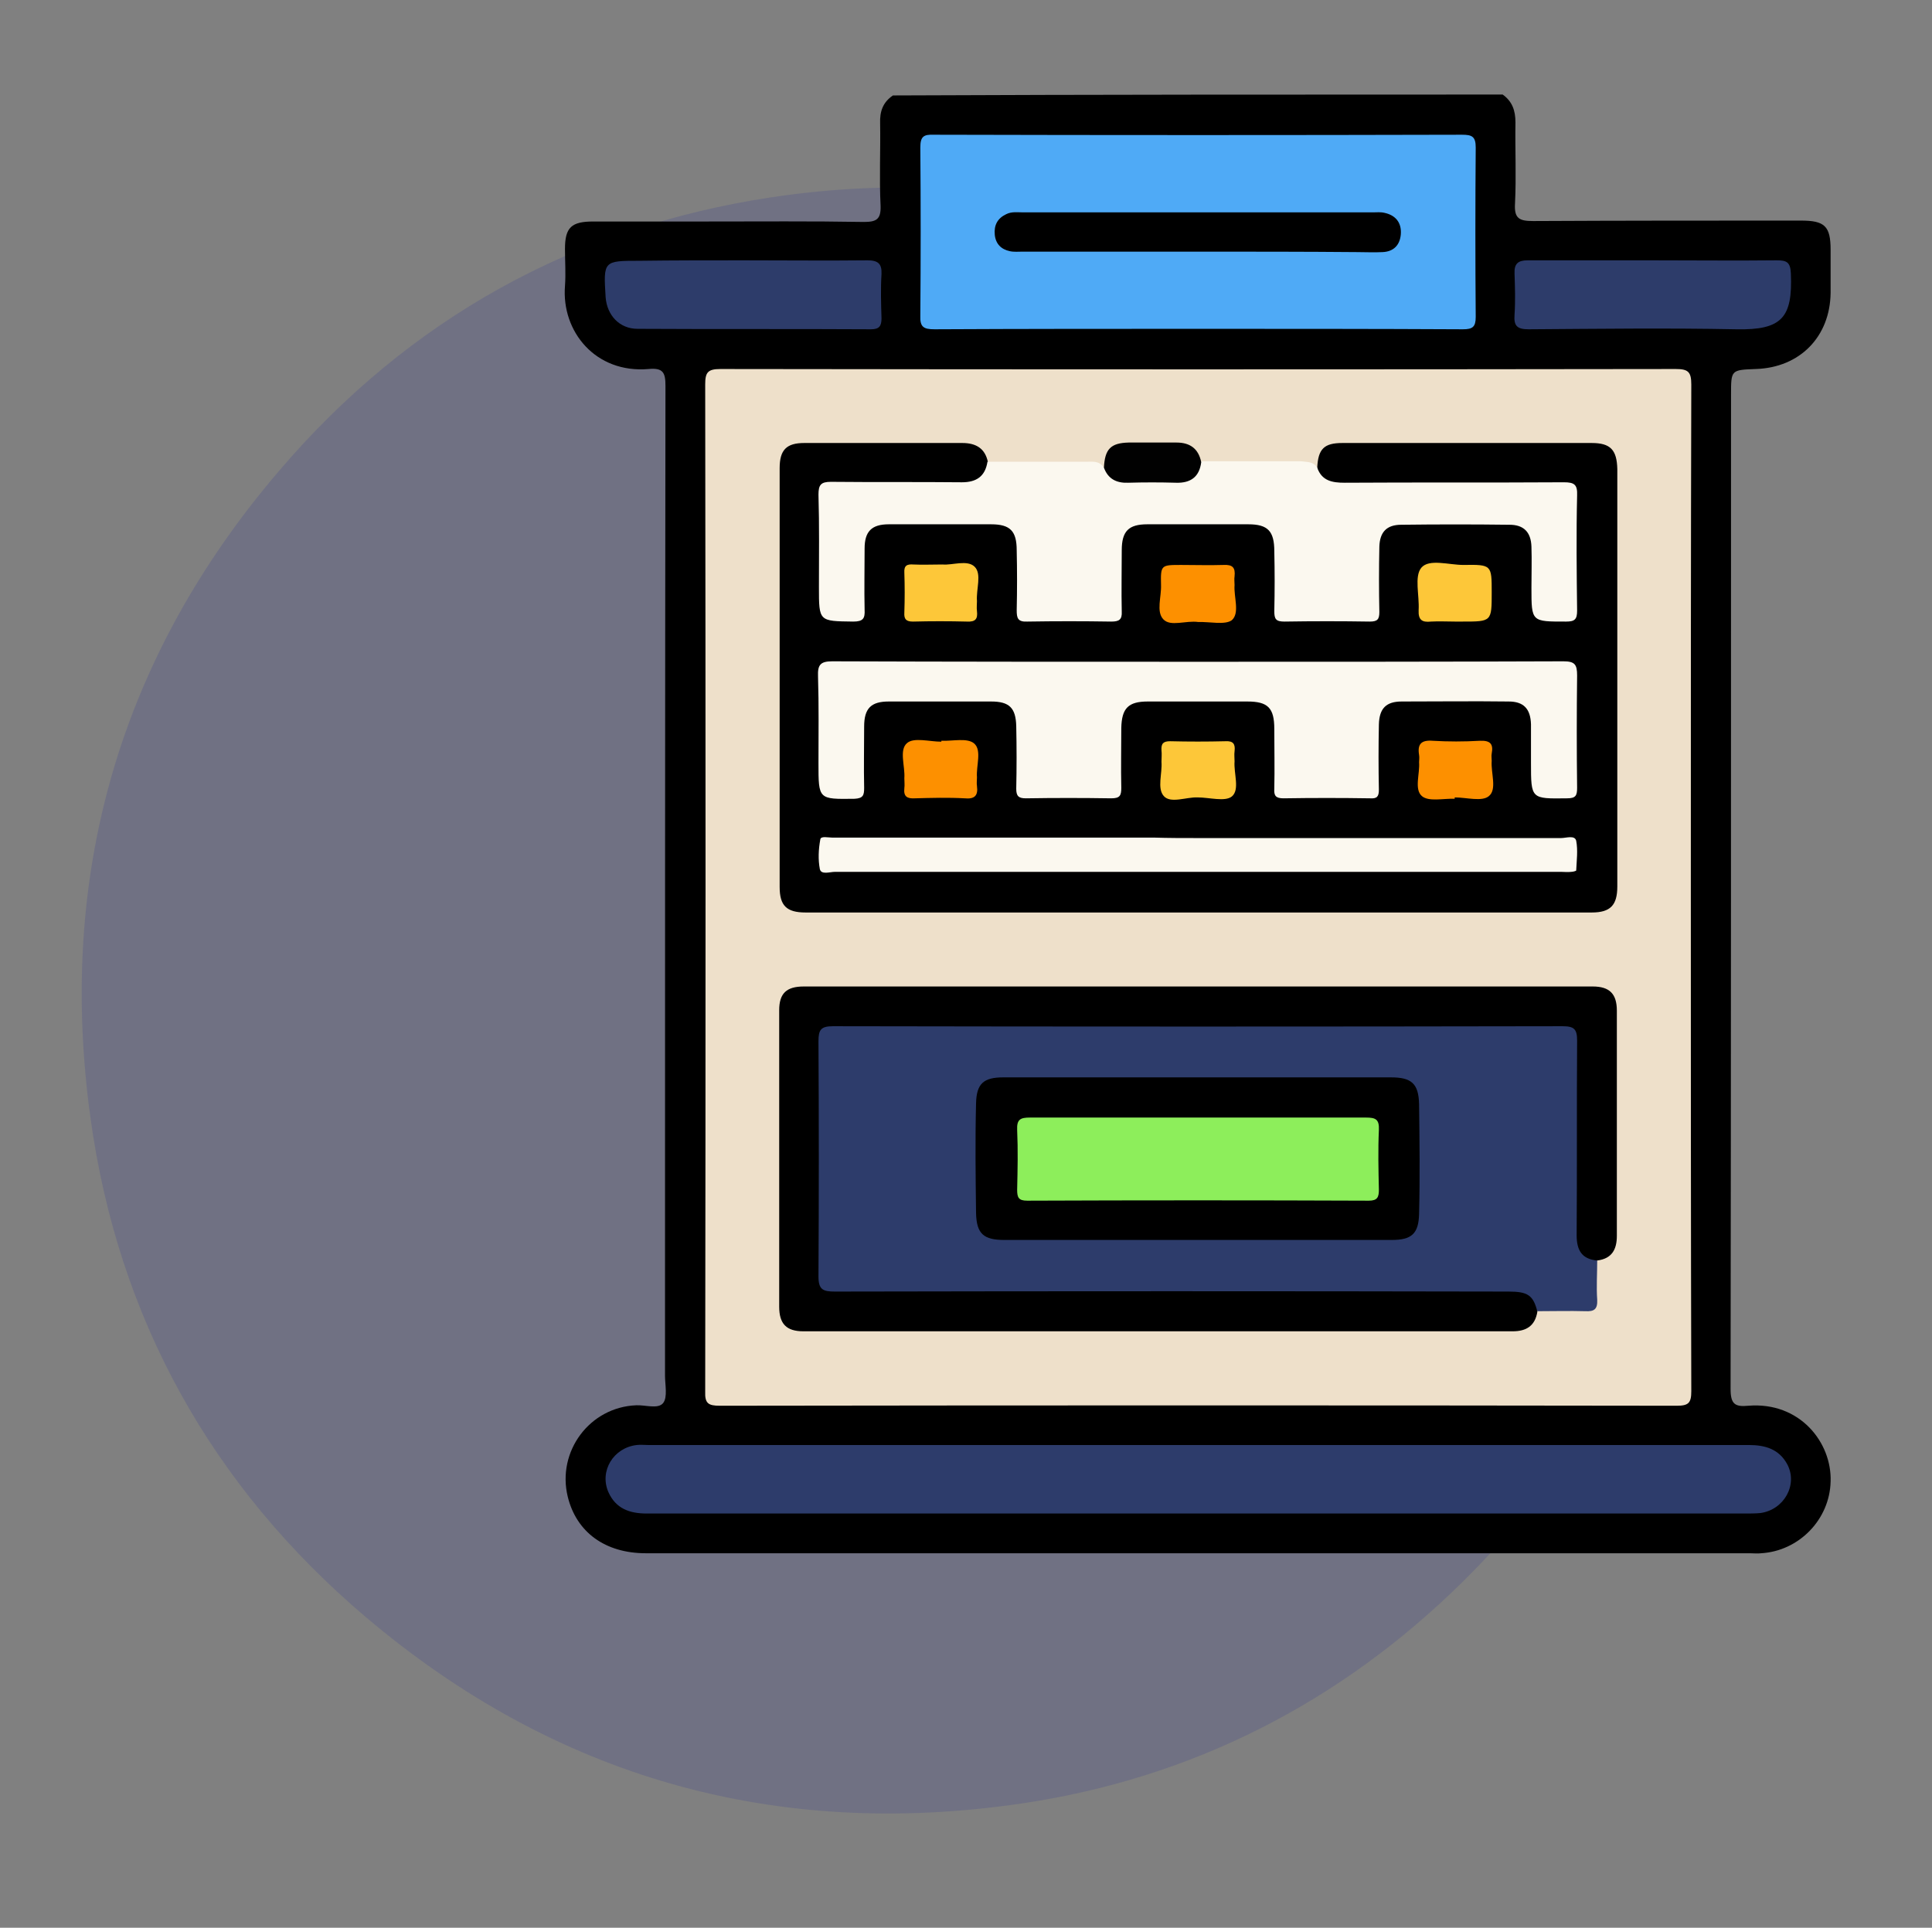
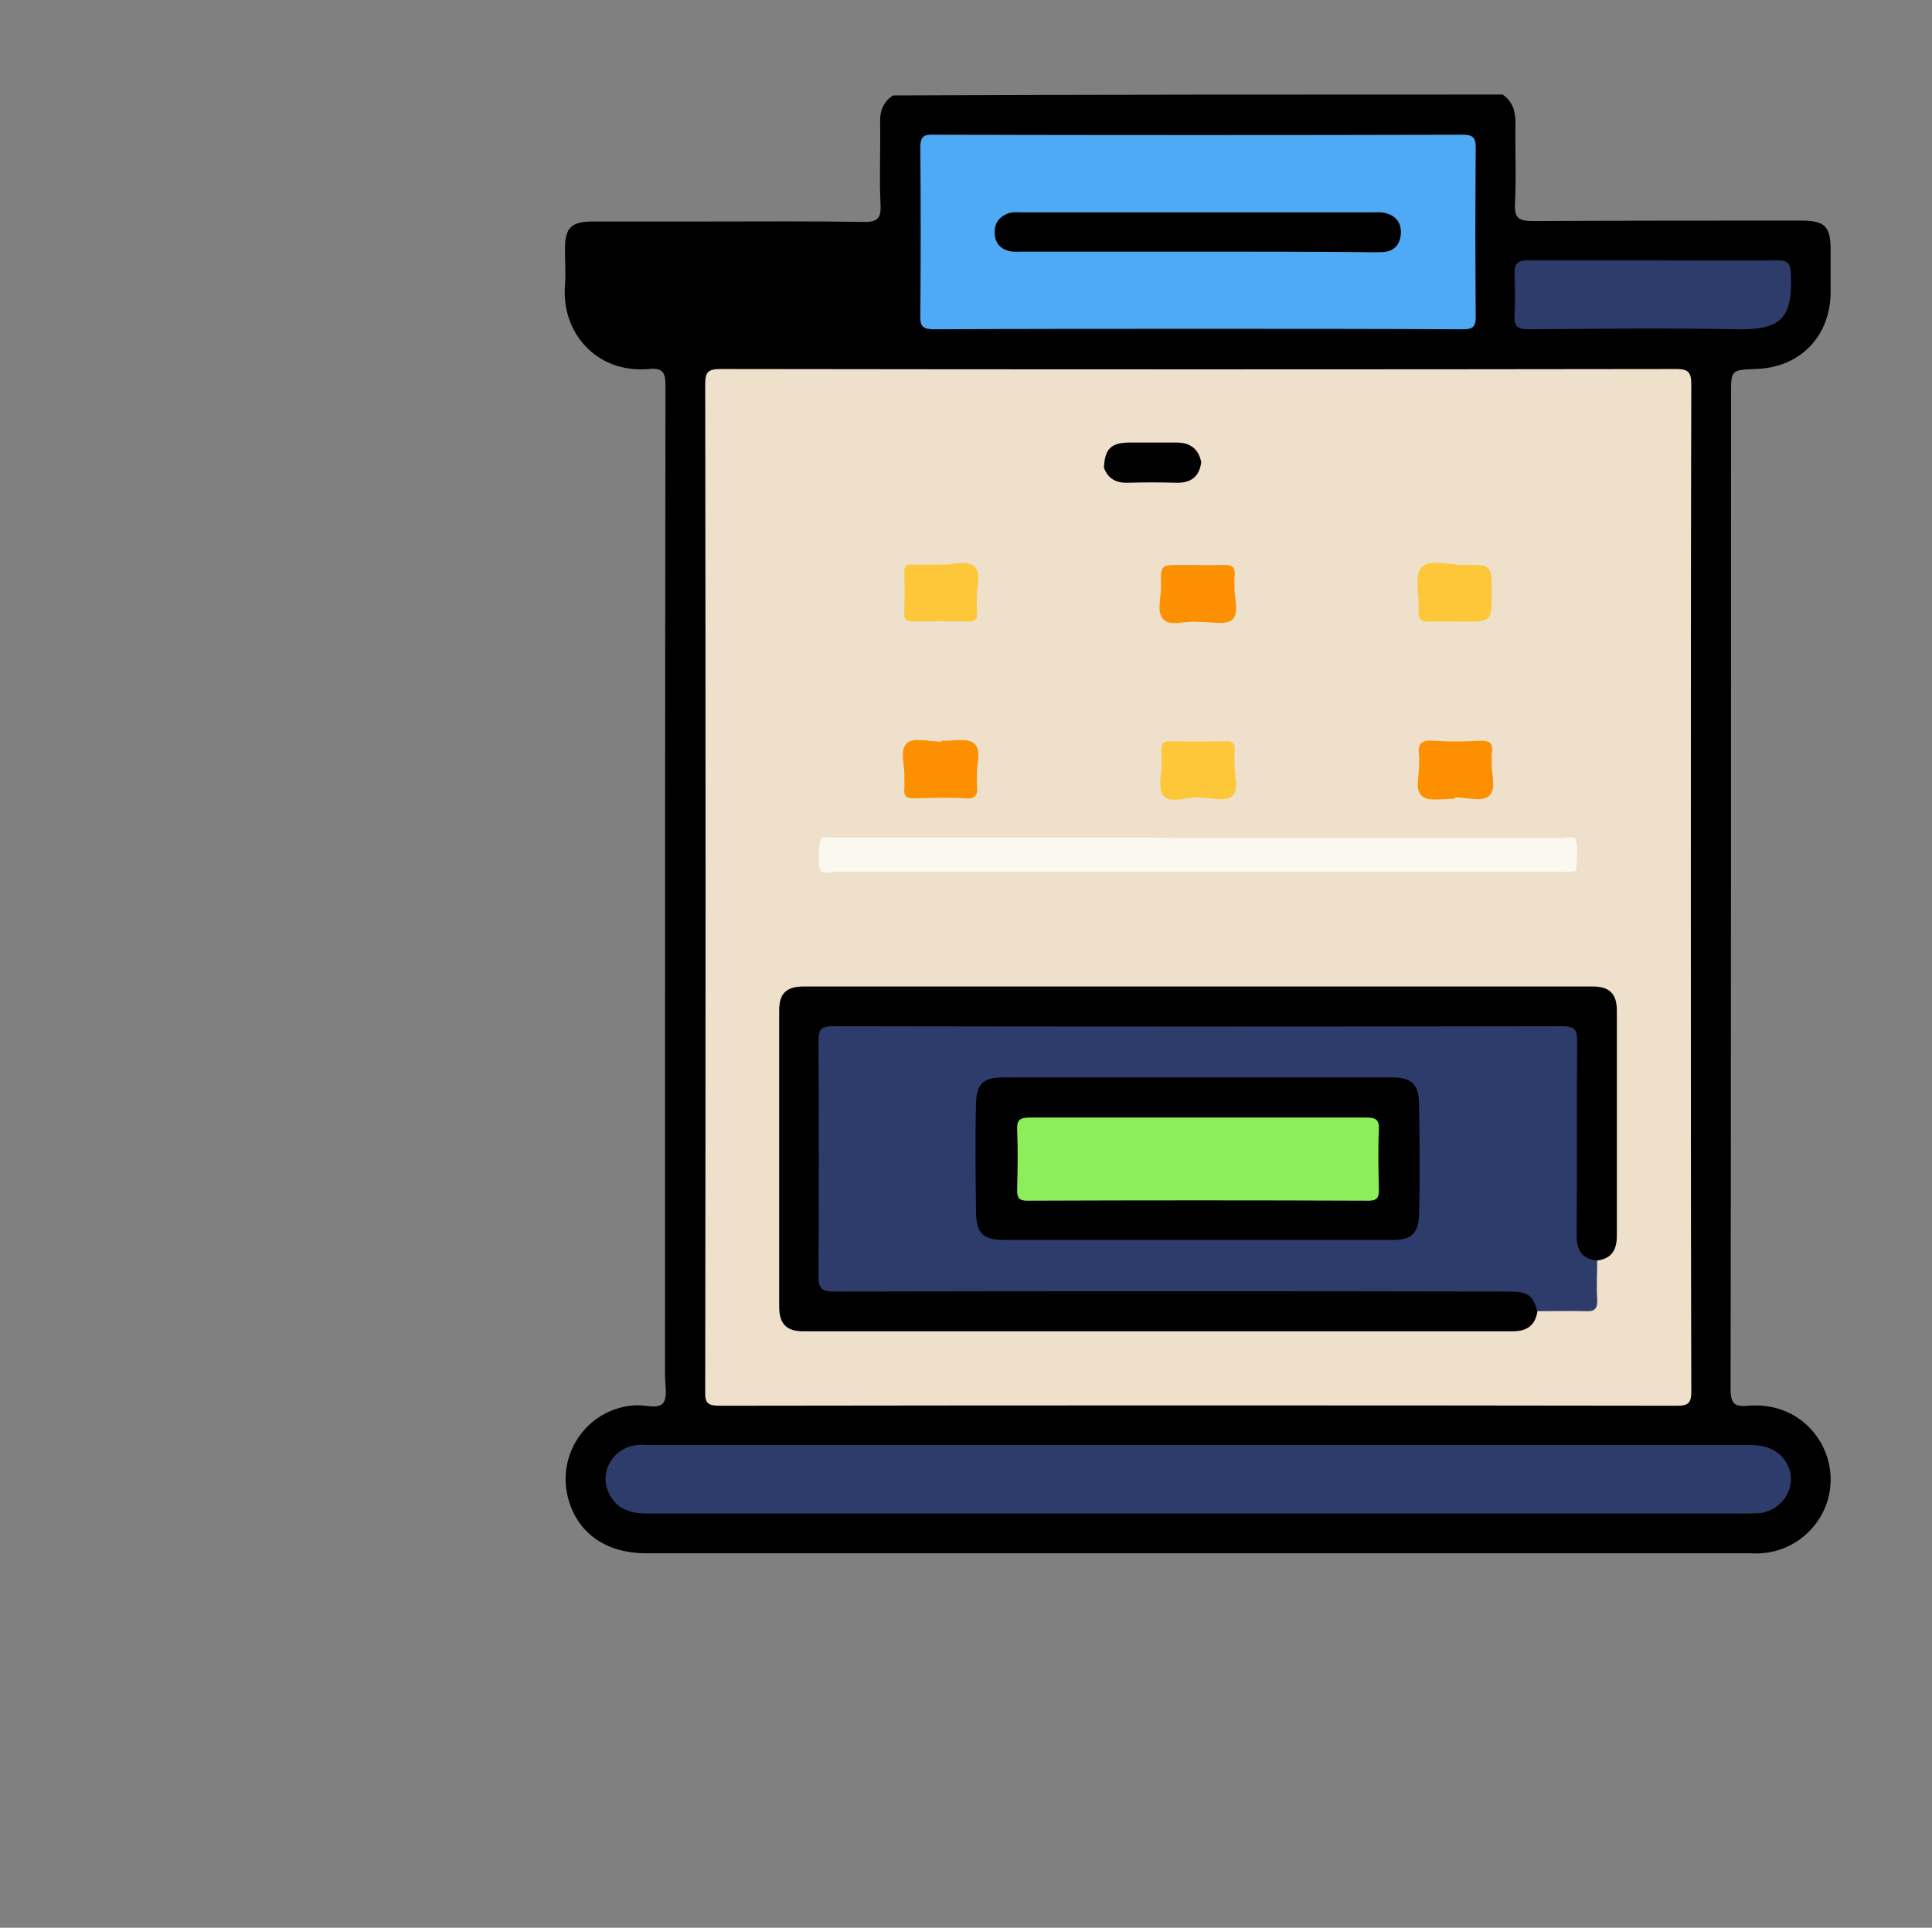
<svg xmlns="http://www.w3.org/2000/svg" version="1.1" id="Layer_1" x="0px" y="0px" viewBox="0 0 423 422.1" style="enable-background:new 0 0 423 422.1;" xml:space="preserve">
  <rect x="0" y="0" width="423" height="422.1" fill="#808080" stroke="none" />
  <style type="text/css">

	.st0{opacity:0.2;fill-rule:evenodd;clip-rule:evenodd;fill:#343B93;enable-background:new    ;}

	.st1{fill:#5A69E5;}

	.st2{fill:#7883EA;}

	.st3{fill:#969EEE;}

	.st4{fill:#B4B9F2;}

	.st5{fill:#A6E8F7;}

	.st6{fill:#75DFF5;}

	.st7{fill:#A7EAF9;}

	.st8{fill:#76E1F7;}

	.st9{fill:#57A3FE;}

	.st10{fill:#FED9A9;}

	.st11{fill:#FE3051;}

	.st12{fill:#FECC00;}

	.st13{fill:#6D6E71;}

	.st14{fill:#9BDC05;}

	.st15{fill:#006DEF;}

	.st16{fill:#2487FE;}

	.st17{fill:#EABE00;}

	.st18{fill:#9CDC06;}

	.st19{fill:#F0F1F1;}

	.st20{fill:#FE9711;}

	.st21{fill:#C7EEFD;}

	.st22{fill:#E9F5FE;}

	.st23{fill:#5985CA;}

	.st24{fill:#98E5FB;}

	.st25{fill:#7BA0B0;}

	.st26{fill:#4277C2;}

	.st27{fill:#5885CA;}

	.st28{fill:#678C97;}

	.st29{fill:#010101;}

	.st30{fill:#46CB8C;}

	.st31{fill:#BCC2C6;}

	.st32{fill:#EFC319;}

	.st33{fill:#A46A43;}

	.st34{fill:#94A4A4;}

	.st35{fill:#FE5364;}

	.st36{fill:#C2A997;}

	.st37{fill:#CE966A;}

	.st38{fill:#FEFEFE;}

	.st39{fill:#1CADE3;}

	.st40{fill:#EE5A9C;}

	.st41{fill:#FDDD3A;}

	.st42{fill:#382B73;}

	.st43{fill:#D0D2D3;}

	.st44{fill:#019ADC;}

	.st45{fill:#029ADC;}

	.st46{fill:#46B9E6;}

	.st47{fill:#E6AC27;}

	.st48{fill:#F6CA15;}

	.st49{fill:#FEF235;}

	.st50{fill:#019ADB;}

	.st51{fill:#E33D90;}

	.st52{fill:#A92C74;}

	.st53{fill:#D2D1D3;}

	.st54{fill:#FBFDFE;}

	.st55{fill:#BBBDBF;}

	.st56{fill:#FDFDFD;}

	.st57{fill:#FEFDFE;}

	.st58{fill:#BDBEC0;}

	.st59{fill:#CDC4CA;}

	.st60{fill:#F83A79;}

	.st61{fill:#FBFBFB;}

	.st62{fill:#070707;}

	.st63{fill:#8BDFFE;}

	.st64{fill:#FEEF89;}

	.st65{fill:#F86490;}

	.st66{fill:#FECDC3;}

	.st67{fill:#00ABEE;}

	.st68{fill:#FDC371;}

	.st69{fill:#FD9C85;}

	.st70{fill:#FE9C85;}

	.st71{fill:#89E796;}

	.st72{fill:#69BCC5;}

	.st73{fill:#A7A7C5;}

	.st74{fill:#3C6ED2;}

	.st75{fill:#DEDDEC;}

	.st76{fill:#58CB8E;}

	.st77{fill:#FDD866;}

	.st78{fill:#F63445;}

	.st79{fill:#414141;}

	.st80{fill:#3A6FBE;}

	.st81{fill:#ECF3FB;}

	.st82{fill:#C4D4E1;}

	.st83{fill:#3CA9DB;}

	.st84{fill:#EBF2FA;}

	.st85{fill:#99E2F5;}

	.st86{fill:#9AE4F8;}

	.st87{fill:#F4C74C;}

	.st88{fill:#C6D6E4;}

	.st89{fill:#FADB85;}

	.st90{fill:#396DBA;}

	.st91{fill:#396EBB;}

	.st92{fill:#020202;}

	.st93{fill:#3BA6D7;}

	.st94{fill:#FCD7A7;}

	.st95{fill:#FEC376;}

	.st96{fill:#4A8BFE;}

	.st97{fill:#2151FE;}

	.st98{fill:#FEC377;}

	.st99{fill:#FEFEFD;}

	.st100{fill:#2150FC;}

	.st101{fill:#FCD744;}

	.st102{fill:#FBD643;}

	.st103{fill:#F1F1FB;}

	.st104{fill:#FE637B;}

	.st105{fill:#010001;}

	.st106{fill:#ED4B68;}

	.st107{fill:#EE5873;}

	.st108{fill:#F17A90;}

	.st109{fill:#F06E86;}

	.st110{fill:#F6A4B3;}

	.st111{fill:#FCFDFE;}

	.st112{fill:#7EC259;}

	.st113{fill:#656D7A;}

	.st114{fill:#E7E6E7;}

	.st115{fill:#D1D1D3;}

	.st116{fill:#F4E907;}

	.st117{fill:#656D79;}

	.st118{fill:#4D535F;}

	.st119{fill:#767A84;}

	.st120{fill:#767B84;}

	.st121{fill:#70B0E0;}

	.st122{fill:#E7BA20;}

	.st123{fill:#4D5BA5;}

	.st124{fill:#E7BB20;}

	.st125{fill:#D2D2D4;}

	.st126{fill:#6BBD49;}

	.st127{fill:#FBFDFD;}

	.st128{fill:#6CBE48;}

	.st129{fill:#EBC819;}

	.st130{fill:#6CBE4A;}

	.st131{fill:#EEE60B;}

	.st132{fill:#79C45A;}

	.st133{fill:#DFF0D7;}

	.st134{fill:#DFF0D6;}

	.st135{fill:#DEEFD4;}

	.st136{fill:#DEEFD5;}

	.st137{fill:#F3F9F0;}

	.st138{fill:#E6BB20;}

	.st139{fill:#F4F9F1;}

	.st140{fill:#F1F8ED;}

	.st141{fill:#F0F7EC;}

	.st142{fill:#EEF7E9;}

	.st143{fill:#F0F7EB;}

	.st144{fill:#EFF7EB;}

	.st145{fill:#F2F9F0;}

	.st146{fill:#FBFDFB;}

	.st147{fill:#EAF5E5;}

	.st148{fill:#D9EED1;}

	.st149{fill:#70BF4D;}

	.st150{fill:#DAEDD0;}

	.st151{fill:#6DBE4A;}

	.st152{fill:#F5FAF2;}

	.st153{fill:#6EBE4B;}

	.st154{fill:#F5FAF3;}

	.st155{fill:#70BF4E;}

	.st156{fill:#F8FBF6;}

	.st157{fill:#F6FAF4;}

	.st158{fill:#96CE79;}

	.st159{fill:#8ECC72;}

	.st160{fill:#C7E4B7;}

	.st161{fill:#DAEED2;}

	.st162{fill:#353944;}

	.st163{fill:#6C5160;}

	.st164{fill:#725464;}

	.st165{fill:#F2E20B;}

	.st166{fill:#F4E808;}

	.st167{fill:#7CC257;}

	.st168{fill:#F1E709;}

	.st169{fill:#F0E70A;}

	.st170{fill:#C1E3B2;}

	.st171{fill:#99D282;}

	.st172{fill:#D5EBC9;}

	.st173{fill:#85C562;}

	.st174{fill:#80C45C;}

	.st175{fill:#81C45D;}

	.st176{fill:#83C560;}

	.st177{fill:#78C258;}

	.st178{fill:#F3E608;}

	.st179{fill:#F3E609;}

	.st180{fill:#F4E708;}

	.st181{fill:#A3C300;}

	.st182{fill:#FEDFB1;}

	.st183{fill:#02A8F3;}

	.st184{fill:#8FAB00;}

	.st185{fill:#0376BB;}

	.st186{fill:#DEC39B;}

	.st187{fill:#FDDFB1;}

	.st188{fill:#46F7FE;}

	.st189{fill:#FEA633;}

	.st190{fill:#DCB100;}

	.st191{fill:#FECC05;}

	.st192{fill:#2386C2;}

	.st193{fill:#F99F19;}

	.st194{fill:#D6E5EF;}

	.st195{fill:#E5E8EC;}

	.st196{fill:#69D5F3;}

	.st197{fill:#FBD670;}

	.st198{fill:#FE816E;}

	.st199{fill:#959EA9;}

	.st200{fill:#EFCFB3;}

	.st201{fill:#CBD0D8;}

	.st202{fill:#4F4F4F;}

	.st203{fill:#89A7BC;}

	.st204{fill:#9FE4A4;}

	.st205{fill:#FECFC6;}

	.st206{fill:#FE7D96;}

	.st207{fill:#98EAF9;}

	.st208{fill:#FE7C96;}

	.st209{fill:#959595;}

	.st210{fill:#D29F6C;}

	.st211{fill:#91DFBF;}

	.st212{fill:#F8DFA5;}

	.st213{fill:#FA5968;}

	.st214{fill:#48C296;}

	.st215{fill:#FA5867;}

	.st216{fill:#B17846;}

	.st217{fill:#E9BC8B;}

	.st218{fill:#F3DBA2;}

	.st219{fill:#F6DEA4;}

	.st220{fill:#EBEBEB;}

	.st221{fill:#ACE093;}

	.st222{fill:#C0E8AE;}

	.st223{fill:#FCF5EB;}

	.st224{fill:#FDF0D9;}

	.st225{fill:#FDE8AA;}

	.st226{fill:#5EAB24;}

	.st227{fill:#FED322;}

	.st228{fill:#FE7956;}

	.st229{fill:#CC2A00;}

	.st230{fill:#BCFCFE;}

	.st231{fill:none;}

	.st232{fill:#7C7C7C;}

	.st233{fill:#484848;}

	.st234{fill:#656D77;}

	.st235{fill:#B3DC7E;}

	.st236{fill:#FBD66F;}

	.st237{fill:#EECFB3;}

	.st238{fill:#F3F3F3;}

	.st239{fill:#2A2A2A;}

	.st240{fill:#383838;}

	.st241{fill:#787878;}

	.st242{fill:#464646;}

	.st243{fill:#454545;}

	.st244{fill:#737373;}

	.st245{fill:#828282;}

	.st246{fill:#606060;}

	.st247{fill:#FE4755;}

	.st248{fill:#F8F5F5;}

	.st249{fill:#FEE17A;}

	.st250{fill:#4A7FA9;}

	.st251{fill:#F8CE58;}

	.st252{fill:#FB2B3A;}

	.st253{fill:#FEE179;}

	.st254{fill:#F7CE57;}

	.st255{fill:#E9D8E9;}

	.st256{fill:#407092;}

	.st257{fill:#193651;}

	.st258{fill:#1B3752;}

	.st259{fill:#1B3852;}

	.st260{fill:#FCBE5E;}

	.st261{fill:#F2E6D2;}

	.st262{fill:#FBBE5E;}

	.st263{fill:#EF3800;}

	.st264{fill:#FE641A;}

	.st265{fill:#FCBE00;}

	.st266{fill:#FED92D;}

	.st267{fill:#737EE5;}

	.st268{fill:#2C3B73;}

	.st269{fill:#47568B;}

	.st270{fill:#EEE0CA;}

	.st271{fill:#4FAAF6;}

	.st272{fill:#2D3C6B;}

	.st273{fill:#2D3C6A;}

	.st274{fill:#FBF8EF;}

	.st275{fill:#FD9000;}

	.st276{fill:#FDC739;}

	.st277{fill:#8DEE5B;}

</style>
-   <path class="st0" d="M361.4,153.3c-18.2-46.9-56.1-84-103.6-101.2c-27.9-10.6-57.5-13.6-88.9-8.9c-43.1,6.5-79.4,26.6-107.8,59.9   c-35,40.9-48.6,88.6-41.3,141.6c6,43.8,26.4,80.6,60.2,109.3c41.6,35.3,89.8,48.8,143.6,40.9c37.4-5.5,69.9-22.1,96.8-48.7   c32.9-32.5,50.7-72.1,53.3-118.2C375.1,201.8,370.9,176.9,361.4,153.3z" />
  <g>
    <path d="M329,20.7c2.1,1.5,2.8,3.5,2.8,6.1c-0.1,5.9,0.2,11.9-0.1,17.8c-0.2,3.3,1,3.8,4,3.8c19.5-0.1,39.1-0.1,58.6-0.1    c5.2,0,6.5,1.2,6.5,6.4c0,3.1,0,6.2,0,9.4c-0.1,9.6-6.7,16.4-16.4,16.7c-5.4,0.2-5.4,0.2-5.4,5.6c0,72.6,0,145.1-0.1,217.7    c0,3.3,0.9,4,3.9,3.7c11.3-0.9,18.3,8.1,18,16.6c-0.2,8.3-6.9,15.2-15.2,15.7c-0.8,0.1-1.7,0-2.5,0c-80.6,0-161.1,0-241.7,0    c-8.9,0-15.2-4.6-17.1-12.4c-2.4-9.9,4.8-19.6,15-20c2-0.1,4.8,0.9,5.9-0.5c1-1.3,0.4-4,0.4-6c0-72.2,0-144.5,0.1-216.7    c0-2.9-0.5-4-3.7-3.7c-11.6,1-19.1-8.2-18.3-18.2c0.2-2.7,0-5.4,0-8.1c0-4.7,1.4-6,6.2-6c8.3,0,16.6,0,24.9,0    c11.4,0,22.9-0.1,34.3,0.1c2.7,0,3.8-0.5,3.7-3.5c-0.3-6,0-12.1-0.1-18.1c-0.1-2.6,0.6-4.6,2.8-6.1C240,20.7,284.5,20.7,329,20.7z" />
    <path class="st270" d="M370.2,194.5c0,36.7,0,73.4,0.1,110.1c0,2.6-0.6,3.2-3.2,3.2c-69.8-0.1-139.7-0.1-209.5,0    c-2.5,0-3.3-0.5-3.2-3.1c0.1-73.5,0.1-147,0-220.5c0-2.6,0.5-3.4,3.3-3.4c69.7,0.1,139.5,0.1,209.2,0c2.7,0,3.4,0.6,3.4,3.4    C370.2,120.9,370.2,157.7,370.2,194.5z" />
    <path class="st271" d="M262.3,72c-19.2,0-38.4,0-57.7,0.1c-2.4,0-3.2-0.5-3.1-3c0.1-12.3,0.1-24.5,0-36.8c0-2.4,0.7-2.9,3-2.8    c38.5,0.1,77.1,0.1,115.6,0c2.2,0,3,0.4,3,2.8c-0.1,12.4-0.1,24.7,0,37.1c0,2.2-0.7,2.7-2.8,2.7C300.9,72,281.6,72,262.3,72z" />
    <path class="st272" d="M262.2,331.4c-40.2,0-80.4,0-120.6,0c-3.8,0-6.8-1.1-8.4-4.7c-2-4.6,1.1-9.7,6.2-10.3c0.8-0.1,1.7,0,2.5,0    c80.3,0,160.6,0,241,0c3.6,0,6.6,0.9,8.4,4.2c2.4,4.5-0.7,10-5.9,10.7c-1.1,0.1-2.3,0.1-3.4,0.1C342,331.4,302.1,331.4,262.2,331.4    z" />
-     <path class="st273" d="M162.8,57c9,0,18.1,0.1,27.1,0c2.3,0,3.2,0.7,3.1,3c-0.2,3.2-0.1,6.4,0,9.7c0,1.7-0.5,2.4-2.3,2.4    c-17-0.1-34.1,0-51.1-0.1c-4,0-6.7-3-7-6.9c-0.5-8-0.5-8,7.5-8C147.6,57,155.2,57,162.8,57z" />
    <path class="st273" d="M361.9,57c9,0,18.1,0.1,27.1,0c2.2,0,3,0.4,3.1,2.9c0.4,9.6-1.9,12.4-11.9,12.2c-15.2-0.3-30.3-0.1-45.5,0    c-2.5,0-3.3-0.7-3.1-3.2c0.2-3,0.1-6,0-9c-0.1-2.2,0.8-2.9,2.9-2.9C343.6,57,352.8,57,361.9,57z" />
-     <path d="M288.4,102.4c0.2-4.1,1.5-5.4,5.5-5.4c18.2,0,36.4,0,54.6,0c4.1,0,5.5,1.5,5.6,5.7c0,30.5,0,60.9,0,91.4    c0,4.1-1.5,5.7-5.6,5.7c-57.4,0-114.7,0-172.1,0c-4.2,0-5.7-1.5-5.7-5.6c0-30.6,0-61.1,0-91.7c0-4,1.5-5.5,5.4-5.5    c11.5,0,23.1,0,34.6,0c3,0,5,1.2,5.6,4.2c0.4,2.7-0.4,4.1-2.8,4.9c-1.4,0.5-2.9,0.4-4.3,0.4c-8.3,0-16.6,0-24.9,0    c-3.4,0-3.8,0.4-3.8,3.7c0,7.1,0,14.1,0,21.2c0,3.4,0.4,3.6,3.8,3.7c3.7,0,4.1-0.3,4.2-3.7c0.1-3.6-0.1-7.3,0.1-10.9    c0.2-4.4,2.2-6.5,6.6-6.5c7.3-0.1,14.5-0.1,21.8,0c4.5,0.1,6.4,1.8,7,6.3c0.5,3.8,0.2,7.7,0.2,11.5c0,2.3,0.8,3.4,3.3,3.4    c4.7-0.1,9.4-0.1,14,0c2.5,0,3.3-1.1,3.3-3.4c0-3.6-0.1-7.3,0-10.9c0.2-4.5,2.3-6.7,6.8-6.8c7.4-0.2,14.8-0.2,22.1,0    c4.3,0.1,6.4,2.3,6.6,6.6c0.2,3.7,0.1,7.5,0,11.2c0,2.4,1,3.3,3.4,3.3c4.7-0.1,9.4-0.1,14,0c2.3,0,3.2-1,3.1-3.2    c0-3.3-0.1-6.7,0-10c0.3-6.1,2.2-8,8.2-8c6.6,0,13.3-0.1,19.9,0c5.4,0.1,7.3,2,7.4,7.3c0.1,3.6,0.1,7.3,0,10.9c0,3,1.9,2.9,4,2.9    c2,0,4,0.1,4-2.9c0-7.6,0-15.2,0-22.8c0-2.9-1.9-3-4-3c-13.1,0-26.2,0-39.3,0c-2.8,0-5.6,0.2-8.4-0.1    C290.4,106.1,288.2,105.4,288.4,102.4z" />
    <path class="st272" d="M349.7,276c0,2.9-0.2,5.8,0,8.6c0.1,2.1-0.7,2.6-2.6,2.5c-3.5-0.1-7,0-10.5,0c-2.4-3.1-5.7-3.5-9.4-3.4    c-47.2,0.1-94.3,0.1-141.5,0.1c-7.2,0-7.3-0.1-7.3-7.3c0-15.6,0-31.2,0-46.8c0-5.4,0.5-6,5.8-6c52.1,0,104.1,0,156.2,0    c5.4,0,5.9,0.6,6,5.9c0,12.5,0.1,24.9,0,37.4C346.2,270.6,346.5,273.8,349.7,276z" />
    <path d="M349.7,276c-3.4-0.3-4.5-2.3-4.5-5.5c0.1-14.2,0-28.5,0.1-42.7c0-2.5-0.7-3.1-3.2-3.1c-53.2,0.1-106.4,0.1-159.7,0    c-2.7,0-3.2,0.8-3.2,3.3c0.1,17.1,0.1,34.3,0,51.5c0,2.9,1,3.3,3.6,3.3c49.2-0.1,98.3-0.1,147.5,0c4.2,0,5.4,0.8,6.3,4.4    c-0.5,3.1-2.4,4.3-5.4,4.3c-51.8,0-103.5,0-155.3,0c-3.7,0-5.3-1.6-5.3-5.4c0-21.6,0-43.2,0-64.9c0-3.7,1.6-5.2,5.4-5.2    c57.6,0,115.2,0,172.7,0c3.7,0,5.3,1.6,5.3,5.3c0,16.4,0,32.8,0,49.3C354,273.6,352.9,275.6,349.7,276z" />
-     <path class="st274" d="M288.4,102.4c1,2.9,3.3,3.3,6,3.3c16-0.1,32,0,48-0.1c2.3,0,3,0.5,2.9,2.9c-0.2,8.4-0.1,16.8,0,25.2    c0,1.9-0.5,2.4-2.4,2.4c-7.6,0-7.6,0.1-7.6-7.4c0-3,0.1-6,0-9c-0.1-3.2-1.7-4.8-4.8-4.8c-7.9-0.1-15.8-0.1-23.7,0    c-3.2,0-4.7,1.6-4.8,4.8c-0.1,4.8-0.1,9.6,0,14.3c0,1.6-0.4,2.1-2.1,2.1c-6.2-0.1-12.5-0.1-18.7,0c-1.9,0-2.2-0.6-2.2-2.3    c0.1-4.4,0.1-8.7,0-13.1c0-4.4-1.4-5.9-5.7-5.9c-7.4,0-14.8,0-22.1,0c-4.1,0-5.6,1.5-5.6,5.7c0,4.5-0.1,8.9,0,13.4    c0.1,1.8-0.6,2.2-2.3,2.2c-6.1-0.1-12.3-0.1-18.4,0c-2.1,0.1-2.3-0.8-2.3-2.5c0.1-4.4,0.1-8.7,0-13.1c0-4.2-1.4-5.7-5.6-5.7    c-7.5,0-15,0-22.4,0c-3.8,0-5.3,1.6-5.3,5.3c0,4.5-0.1,8.9,0,13.4c0.1,1.9-0.3,2.6-2.5,2.6c-7.5-0.1-7.5,0-7.5-7.5    c0-6.8,0.1-13.5-0.1-20.3c0-2.1,0.5-2.8,2.7-2.8c9.6,0.1,19.1,0,28.7,0.1c3.2,0,5.1-1.3,5.6-4.5c7.3,0,14.5,0,21.8,0    c1.3,0,2.7-0.2,3.6,1.2c5.6,3.9,11.8,1.9,17.9,1.9c1.9,0,2.2-2.3,3.6-3.2c7.3,0,14.5,0,21.8,0C286.2,101.2,287.5,101,288.4,102.4z" />
    <path class="st29" d="M263,101.2c-0.4,3.2-2.3,4.6-5.5,4.5c-3.5-0.1-7-0.1-10.5,0c-2.5,0.1-4.4-0.8-5.3-3.3    c0.2-4.1,1.5-5.4,5.4-5.5c3.5,0,7,0,10.5,0C260.5,96.9,262.4,98.2,263,101.2z" />
    <path d="M262.2,55.1c-12.8,0-25.5,0-38.3,0c-0.9,0-1.9,0.1-2.8-0.1c-1.9-0.4-3.1-1.6-3.3-3.6c-0.2-2.1,0.6-3.6,2.5-4.5    c1.2-0.6,2.4-0.4,3.7-0.4c25.5,0,51.1,0,76.6,0c0.8,0,1.7-0.1,2.5,0.1c2.4,0.5,3.8,2.1,3.6,4.7c-0.2,2.4-1.6,3.8-4,3.9    c-1.9,0.1-3.7,0-5.6,0C285.5,55.1,273.9,55.1,262.2,55.1z" />
-     <path class="st274" d="M262.5,144.9c26.6,0,53.2,0,79.8-0.1c2.5,0,3,0.7,3,3.1c-0.1,8.2-0.1,16.4,0,24.6c0,1.7-0.3,2.3-2.2,2.3    c-7.9,0.1-7.9,0.2-7.9-7.8c0-2.8,0-5.6,0-8.4c-0.1-3.4-1.6-5-4.9-5c-7.8-0.1-15.6,0-23.4,0c-3.4,0-4.9,1.5-5,5    c-0.1,4.8-0.1,9.6,0,14.3c0,1.5-0.4,2-1.9,1.9c-6.3-0.1-12.7-0.1-19,0c-1.7,0-2.1-0.6-2-2.1c0.1-4.4,0-8.7,0-13.1    c0-4.6-1.4-6-5.9-6c-7.3,0-14.5,0-21.8,0c-4.3,0-5.7,1.5-5.8,5.8c0,4.4-0.1,8.7,0,13.1c0,1.7-0.3,2.3-2.2,2.3    c-6.2-0.1-12.5-0.1-18.7,0c-1.6,0-2.1-0.5-2.1-2.1c0.1-4.6,0.1-9.1,0-13.7c-0.1-4-1.5-5.4-5.5-5.4c-7.5,0-15,0-22.4,0    c-3.9,0-5.4,1.5-5.4,5.5c0,4.5-0.1,8.9,0,13.4c0,1.6-0.2,2.3-2.1,2.4c-7.9,0.1-7.9,0.2-7.9-7.8c0-6.3,0.1-12.7-0.1-19    c-0.1-2.5,0.5-3.3,3.1-3.3C209.1,144.9,235.8,144.9,262.5,144.9z" />
    <path class="st274" d="M262.3,183.5c26.5,0,53,0,79.5,0c1.1,0,3-0.7,3.3,0.6c0.4,2.1,0.1,4.3,0,6.5c0,0.1-0.7,0.3-1.1,0.3    c-0.7,0.1-1.5,0-2.2,0c-53,0-106,0-159,0c-1.1,0-3,0.7-3.3-0.6c-0.4-2.1-0.3-4.3,0.1-6.5c0.1-0.8,1.7-0.4,2.6-0.4    c23.5,0,47,0,70.5,0C255.8,183.5,259.1,183.5,262.3,183.5z" />
    <path class="st275" d="M262.4,136.2c-2.8-0.4-6.1,1.1-7.7-0.6c-1.6-1.7-0.4-4.9-0.5-7.5c-0.1-4.4,0-4.4,4.4-4.4    c3.1,0,6.2,0.1,9.3,0c2-0.1,2.6,0.6,2.4,2.5c-0.1,0.6,0,1.2,0,1.9c-0.2,2.6,1.2,6.1-0.6,7.7C268.2,136.9,264.8,136.1,262.4,136.2z" />
    <path class="st276" d="M262.2,174.6c-2.5-0.1-5.9,1.4-7.4-0.3c-1.5-1.7-0.3-4.9-0.5-7.5c0-0.8,0.1-1.7,0-2.5c-0.1-1.5,0.4-2,1.9-2    c4,0.1,8.1,0.1,12.1,0c1.7-0.1,2.2,0.6,2,2.2c-0.1,0.7,0,1.5,0,2.2c-0.2,2.7,1.2,6.2-0.6,7.7C268.2,175.6,264.8,174.6,262.2,174.6z    " />
    <path class="st276" d="M206.4,123.6c2.1,0.2,5.4-1.1,7,0.5c1.6,1.6,0.3,4.9,0.5,7.5c0,0.7-0.1,1.5,0,2.2c0.2,1.7-0.3,2.4-2.2,2.3    c-3.9-0.1-7.9-0.1-11.8,0c-1.5,0-2-0.5-1.9-2c0.1-2.9,0.1-5.8,0-8.7c-0.1-1.6,0.6-1.9,2-1.8C202,123.7,204,123.6,206.4,123.6z" />
    <path class="st276" d="M318.6,136.1c-1.8,0-3.5-0.1-5.3,0c-1.9,0.2-2.8-0.3-2.7-2.5c0.2-3.2-1-7.4,0.6-9.3c1.7-2,6-0.6,9.2-0.6    c6.2-0.1,6.2,0,6.2,6c0,6.4,0,6.4-6.4,6.4C319.6,136.1,319.1,136.1,318.6,136.1z" />
    <path class="st275" d="M206.1,162.2c2.5,0.1,5.7-0.7,7.2,0.6c1.7,1.5,0.4,4.9,0.6,7.4c0,0.6-0.1,1.3,0,1.9c0.3,2.2-0.6,2.9-2.7,2.7    c-3.6-0.2-7.3-0.1-10.9,0c-1.7,0.1-2.5-0.4-2.3-2.2c0.1-0.7,0-1.5,0-2.2c0.2-2.6-1.2-6.2,0.6-7.7c1.5-1.3,4.9-0.3,7.5-0.3    C206.1,162.4,206.1,162.3,206.1,162.2z" />
    <path class="st275" d="M318.5,174.9c-2.5-0.1-5.7,0.7-7.2-0.6c-1.7-1.5-0.4-4.9-0.6-7.4c0-0.5,0.1-1,0-1.6c-0.4-2.4,0.5-3.3,3-3.1    c3.4,0.2,6.8,0.2,10.3,0c2.3-0.1,3,0.7,2.6,2.8c-0.1,0.5,0,1,0,1.6c-0.2,2.7,1.2,6.2-0.6,7.7c-1.5,1.3-4.9,0.3-7.5,0.3    C318.5,174.7,318.5,174.8,318.5,174.9z" />
    <path d="M262,271.5c-14,0-28.1,0-42.1,0c-4.5,0-6.1-1.3-6.2-5.9c-0.1-8-0.2-16,0-24c0.1-4.4,1.7-5.7,6-5.7c28.3,0,56.5,0,84.8,0    c4.5,0,6.1,1.3,6.2,5.9c0.1,8,0.2,16,0,24c-0.1,4.4-1.7,5.7-6,5.7C290.5,271.5,276.3,271.5,262,271.5z" />
    <path class="st277" d="M262.6,244.7c12.2,0,24.3,0,36.5,0c2.1,0,2.9,0.4,2.8,2.7c-0.2,4.4-0.1,8.7,0,13.1c0,1.6-0.3,2.4-2.2,2.4    c-24.9-0.1-49.9-0.1-74.8,0c-1.9,0-2.2-0.7-2.2-2.4c0.1-4.4,0.2-8.7,0-13.1c-0.1-2.3,0.7-2.7,2.8-2.7    C237.9,244.7,250.2,244.7,262.6,244.7z" />
  </g>
</svg>